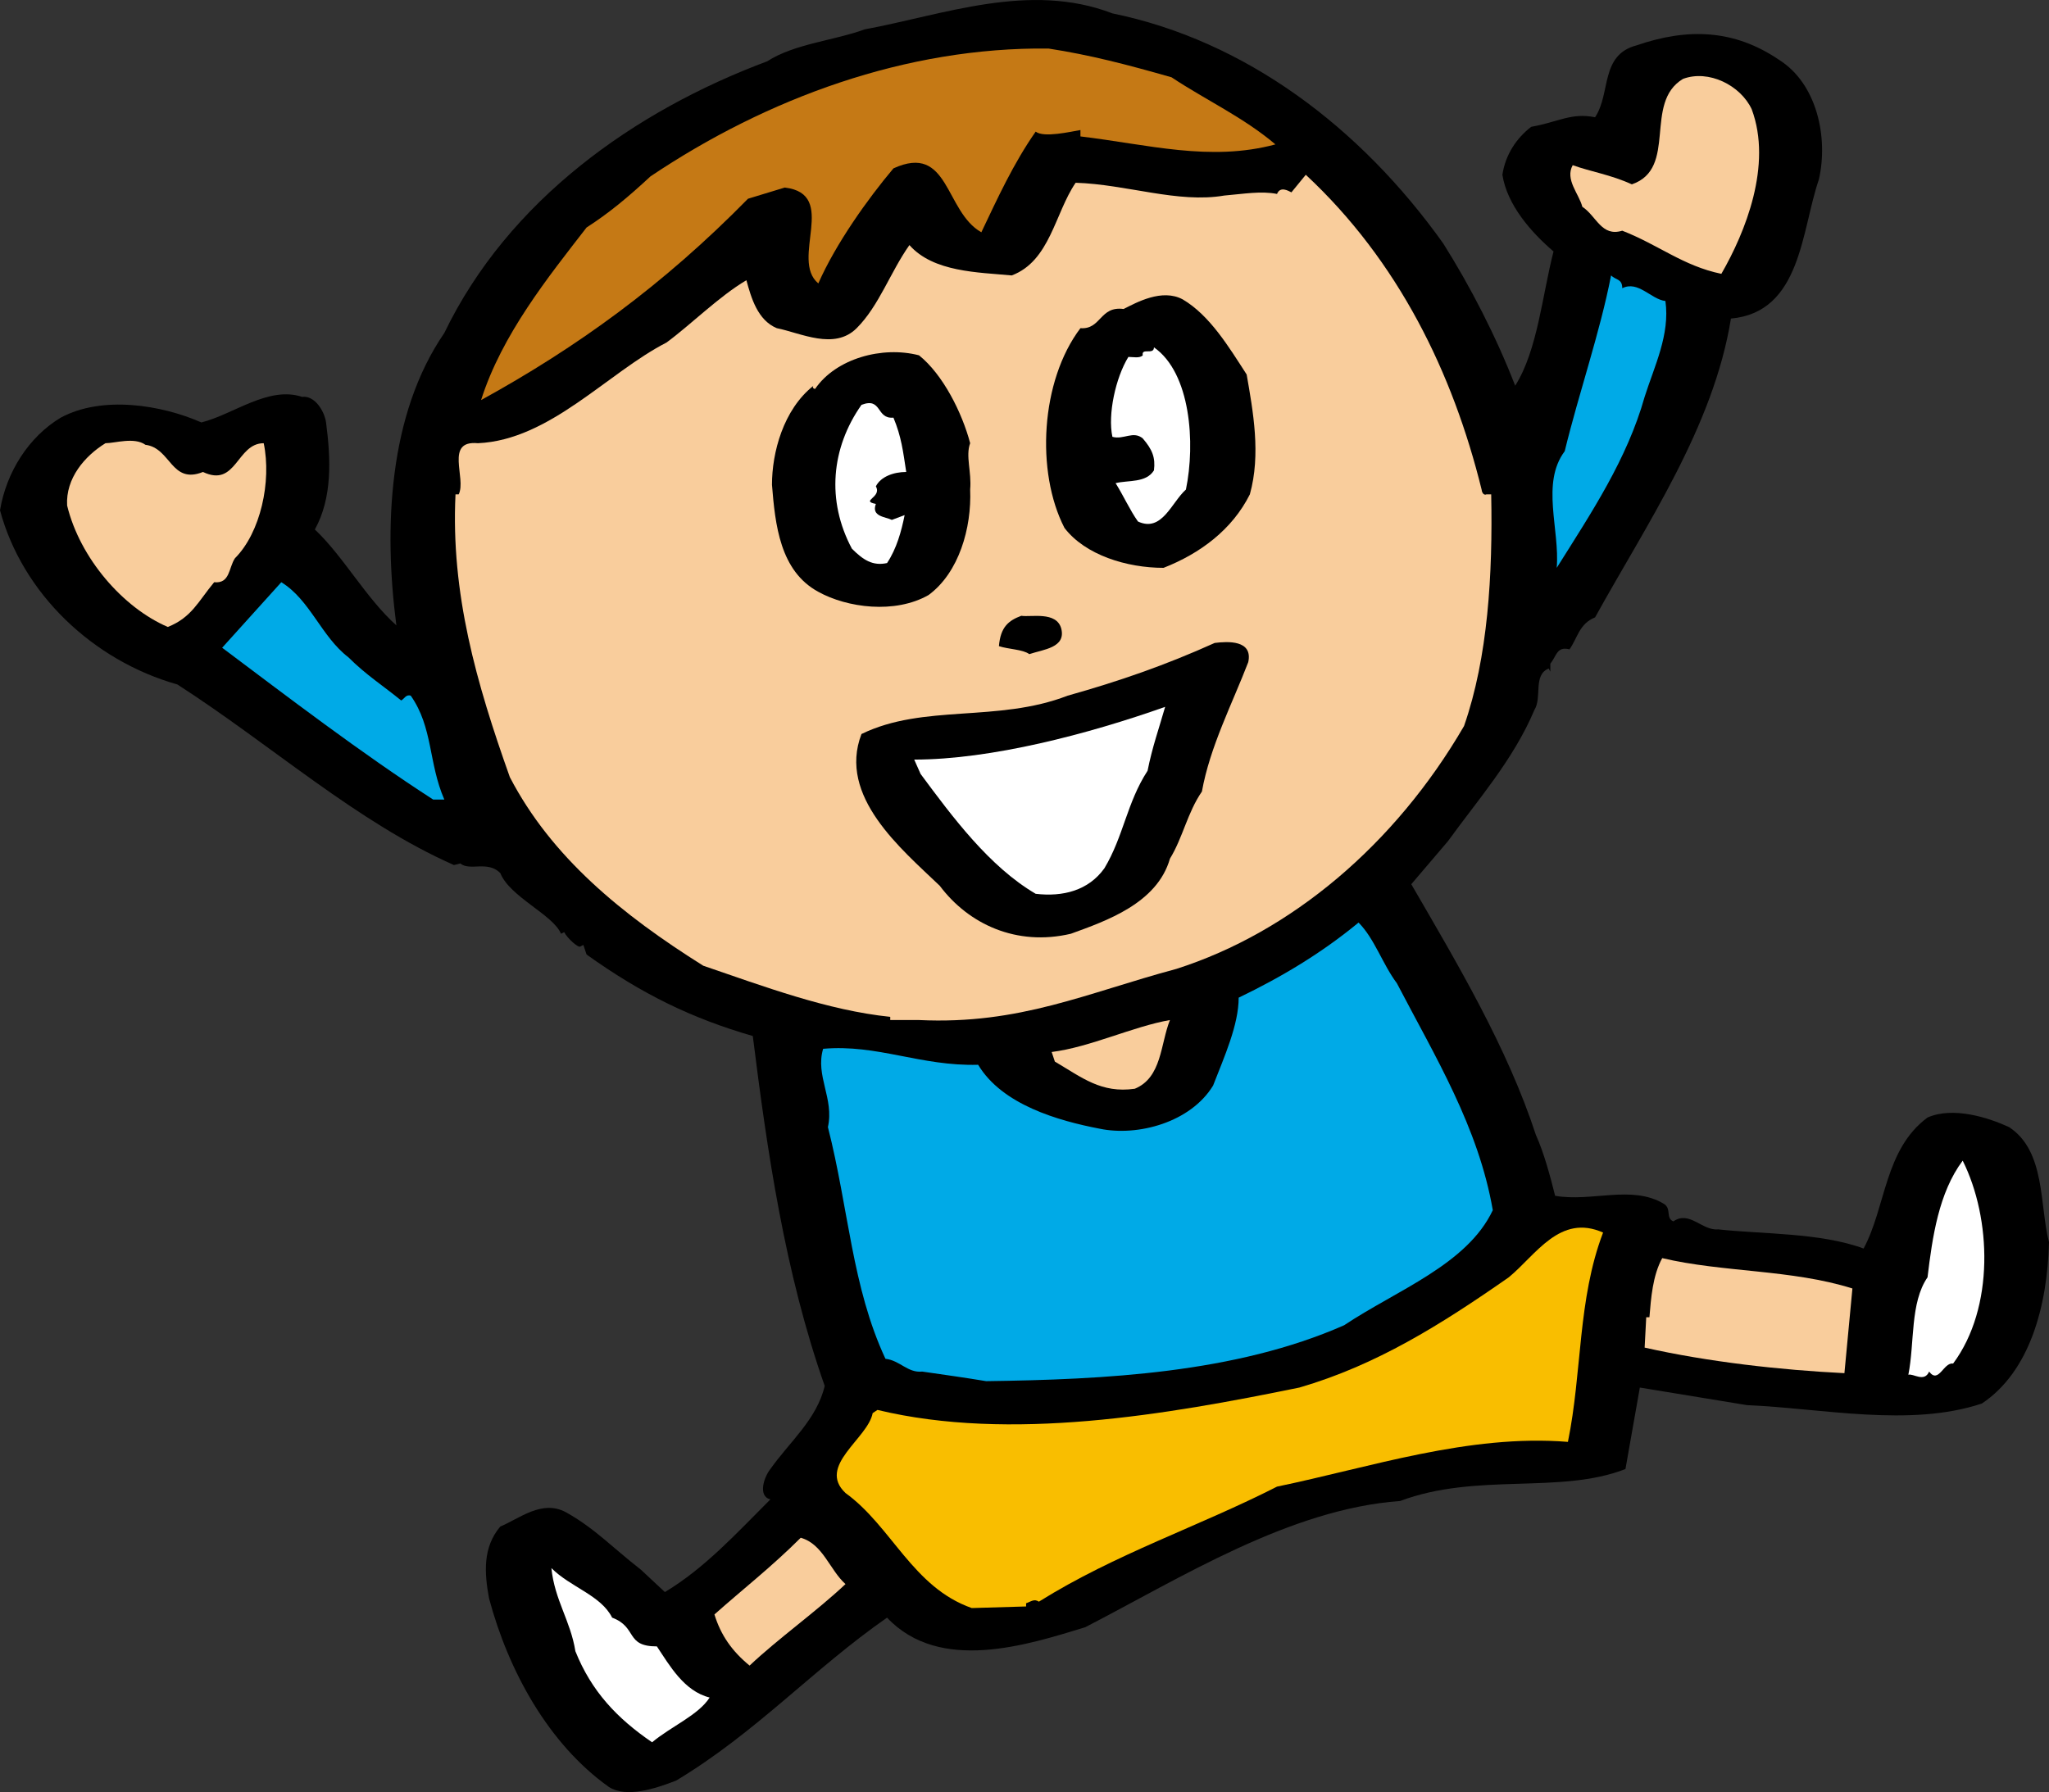
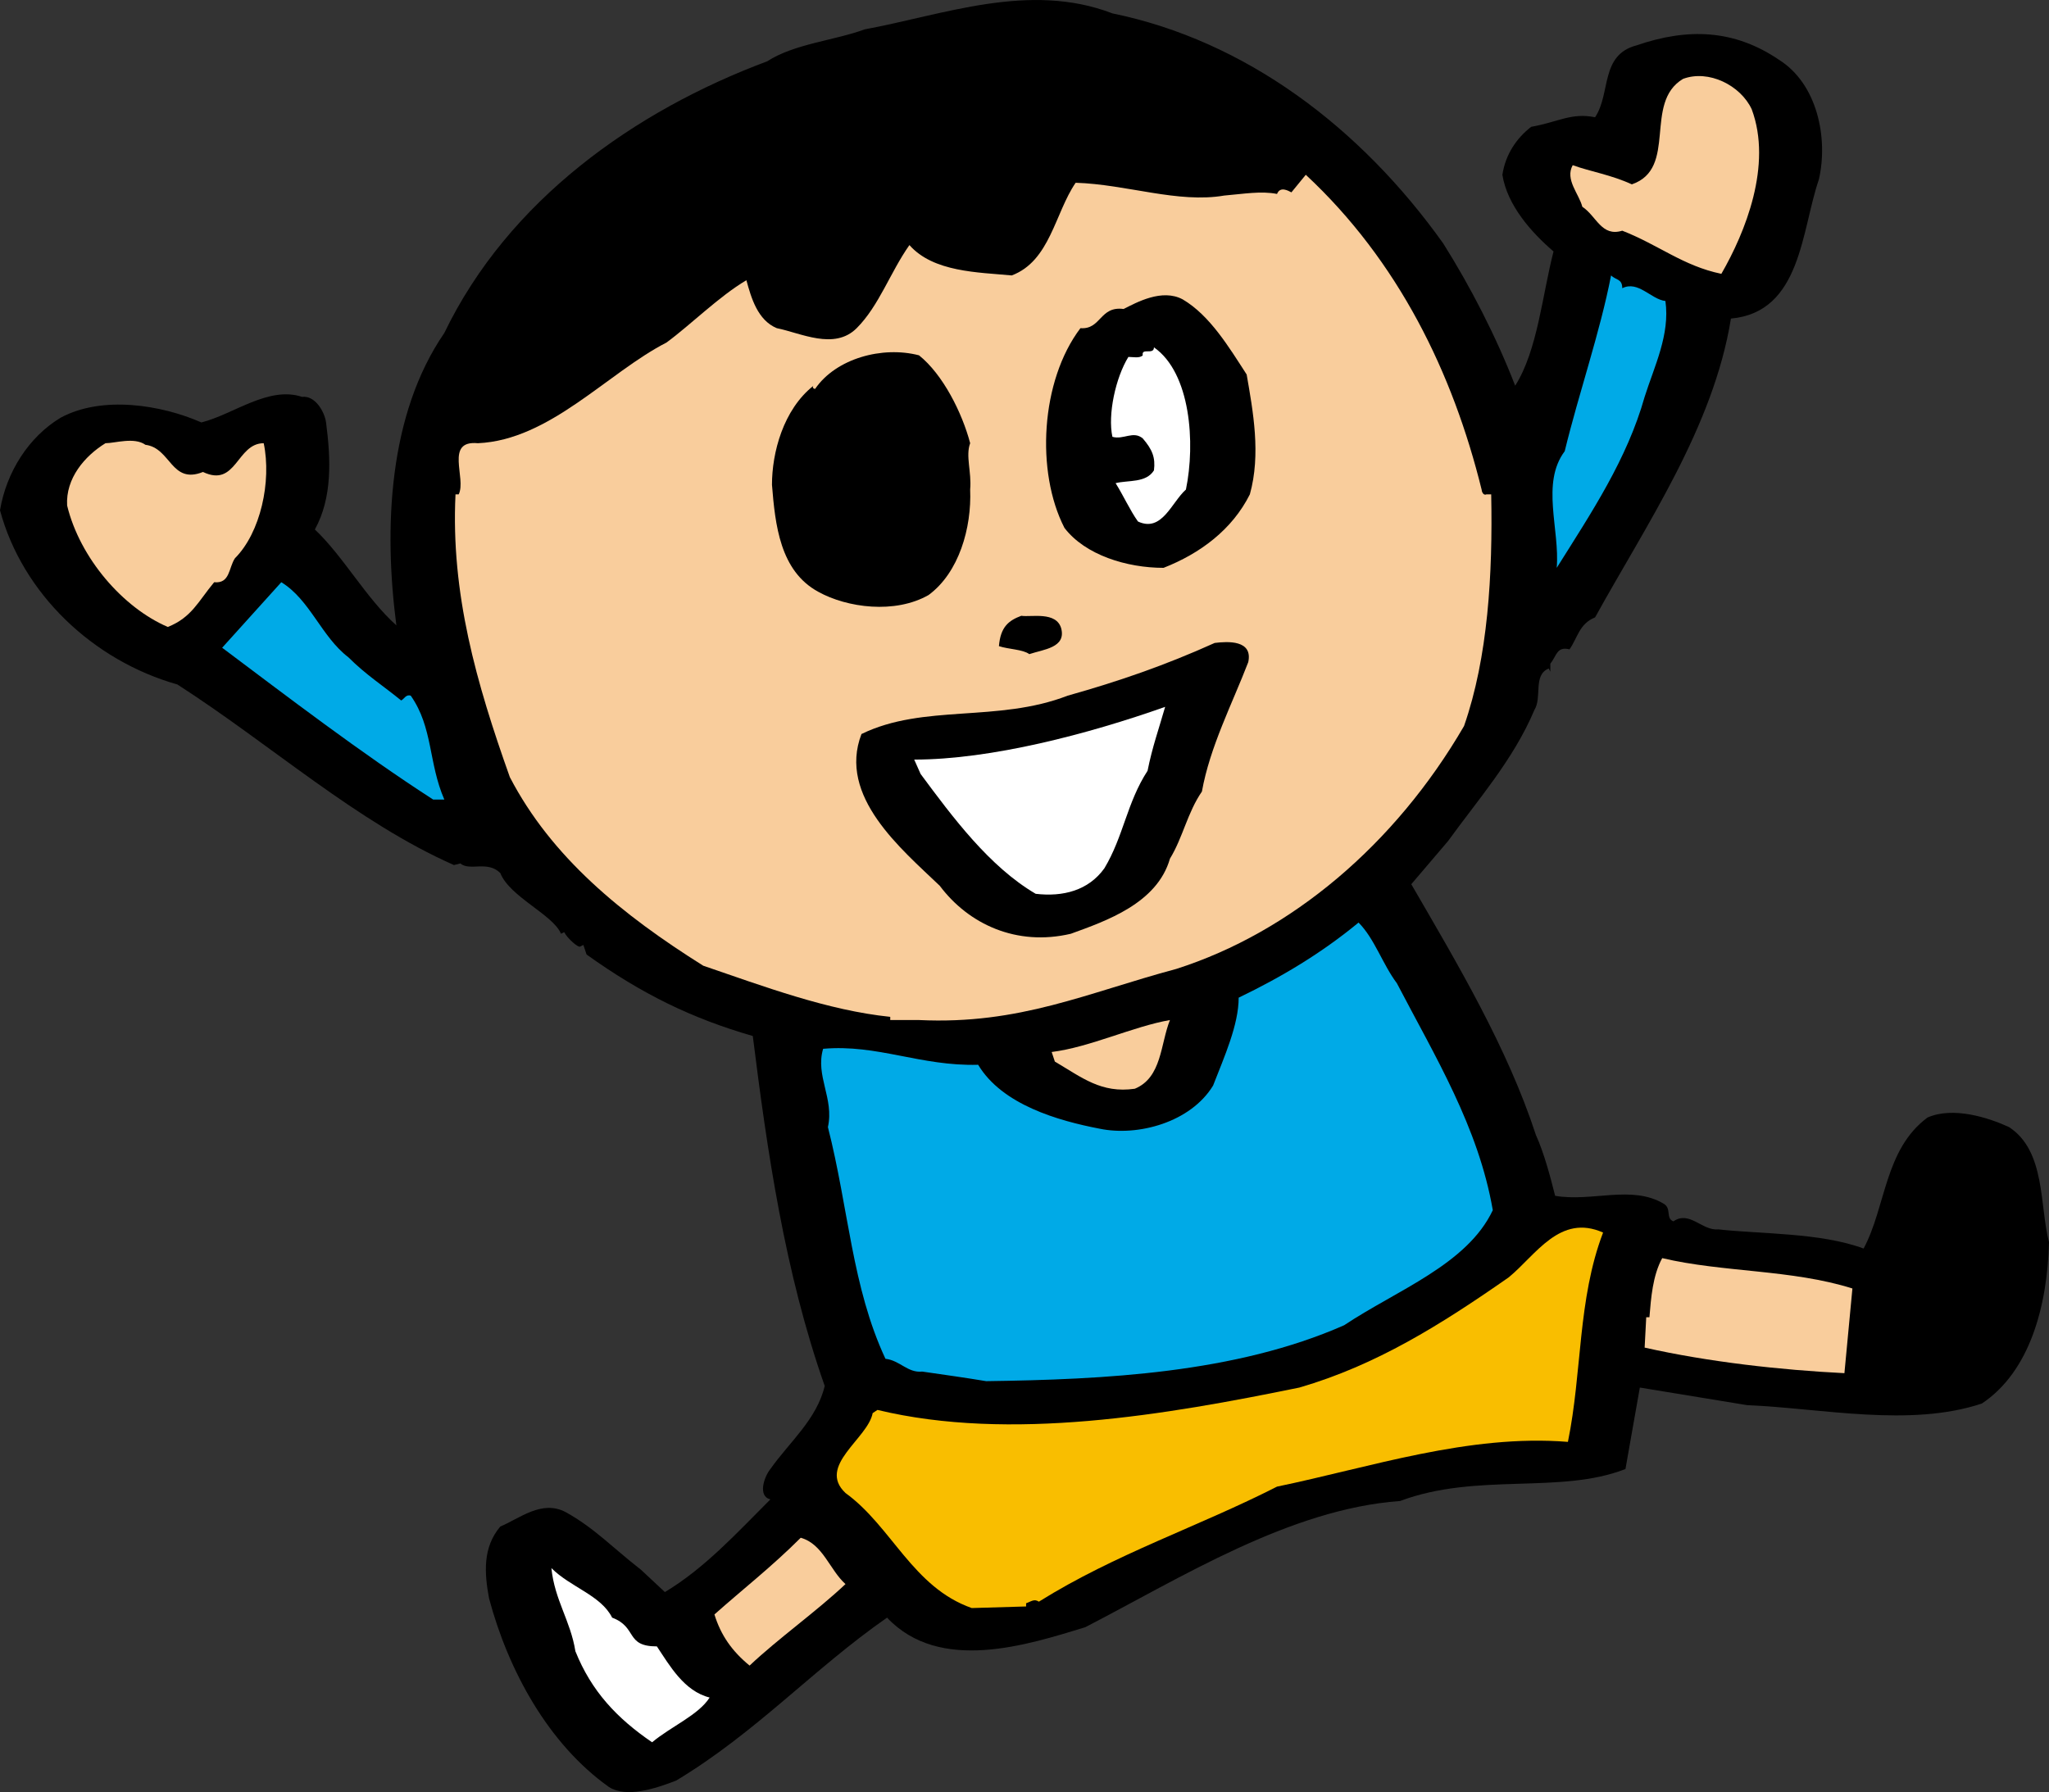
<svg xmlns="http://www.w3.org/2000/svg" id="_レイヤー_2" data-name="レイヤー 2" viewBox="0 0 102.56 89.72">
  <rect x="0" y="0" width="102.56" height="89.72" fill="#333333" stroke="none" />
  <defs>
    <style>.cls-1{fill:#f9cd9c}.cls-2{fill:#fff}.cls-4{fill:#00aae7}</style>
  </defs>
  <g id="_デザイン" data-name="デザイン">
    <path d="M72.24 12.19c1.36 2.16 2.64 4.64 3.6 7.12 1.12-1.76 1.36-4.56 1.92-6.72-1.12-.96-2.32-2.32-2.56-3.84.16-1.04.72-1.84 1.44-2.4 1.36-.24 2-.72 3.2-.48.8-1.2.24-3.12 2.08-3.6 2.56-.88 4.88-.8 7.12.72 1.92 1.2 2.48 3.92 2 6-.88 2.56-.88 6.64-4.4 6.96-.88 5.44-4.24 10.32-6.8 14.96-.8.32-.88 1.04-1.28 1.6-.64-.16-.64.32-.96.72v.4l-.08-.16c-.8.32-.32 1.44-.72 2.08-1.04 2.48-2.88 4.56-4.32 6.56l-1.84 2.16c2.32 4 4.8 8.16 6.24 12.56.4.88.72 2.08.96 3.04 1.84.32 3.84-.56 5.44.4.4.24.08.72.48.88.8-.56 1.44.48 2.24.4 2.16.24 5.12.16 7.28.96 1.12-2.08 1.04-4.96 3.2-6.56 1.28-.56 3.04 0 4.08.48 1.84 1.2 1.52 3.92 2 5.76-.08 3.2-.96 6.48-3.36 8.08-3.6 1.2-8 .24-11.76.08l-5.36-.88-.72 4.08c-3.28 1.28-7.44.16-11.28 1.6-5.52.4-10.96 3.84-15.76 6.32-2.88.88-7.28 2.32-9.92-.48-3.68 2.56-6.56 5.76-10.56 8.16-1.04.4-2.48.88-3.36.32-3.04-2.16-5.04-5.84-6-9.44-.24-1.28-.32-2.56.56-3.6.96-.4 2.08-1.36 3.28-.72 1.44.8 2.32 1.76 3.76 2.88l1.2 1.12c2-1.2 3.6-2.96 5.28-4.64-.64-.16-.32-1.12 0-1.52.96-1.36 2.32-2.48 2.72-4.16-2-5.68-2.88-11.76-3.6-17.52-3.04-.88-5.52-2.08-8.32-4.08l-.16-.48-.16.08c-.08.08-.64-.4-.8-.72l-.16.08c-.4-.96-2.56-1.84-3.04-3.04-.64-.64-1.52-.08-2-.48l-.32.08c-4.88-2.16-9.12-6-13.84-9.04-4.24-1.2-7.76-4.56-8.88-8.72.32-1.92 1.44-3.68 3.04-4.64 2.08-1.12 5.04-.64 7.04.24 1.6-.4 3.36-1.84 5.04-1.28.64-.08 1.12.72 1.2 1.28.24 1.84.32 3.76-.56 5.36 1.44 1.36 2.56 3.44 4.08 4.8-.64-4.88-.4-10.56 2.4-14.64 3.2-6.64 9.52-11.12 16.16-13.6 1.36-.88 3.36-1.04 4.88-1.6 3.92-.72 8.24-2.4 12.4-.8 6.64 1.36 12.4 5.68 16.56 11.52z" />
-     <path d="M58.64 3.87c1.68 1.12 3.6 2 5.2 3.36-3.28.88-6.4 0-9.76-.4v-.32c-.48.08-1.84.4-2.24.08-1.12 1.6-1.92 3.36-2.72 5.04-1.84-1.04-1.6-4.48-4.4-3.2-1.28 1.52-2.88 3.76-3.76 5.76-1.44-1.2 1.04-4.48-1.68-4.8l-1.84.56c-4.24 4.32-8.56 7.44-13.36 10.08 1.04-3.28 3.36-6.16 5.28-8.64 1.12-.72 2.08-1.52 3.2-2.56 5.84-3.92 12.8-6.48 19.92-6.4 2.08.32 3.92.8 6.16 1.44z" fill="#c57915" />
    <path class="cls-1" d="M87.68 5.47c1.04 2.8-.32 6.16-1.52 8.24-1.92-.4-3.12-1.44-4.96-2.16-1.04.32-1.28-.72-2-1.2-.16-.64-.88-1.36-.48-2.08.88.32 1.92.48 2.96.96 2.32-.8.56-4.08 2.56-5.28 1.28-.48 2.88.32 3.44 1.52zM74.16 24.51c0 .08.08.32.24.24h.24c.08 4-.16 8.16-1.36 11.6-3.44 5.92-8.64 10.32-14.4 12.16-4.48 1.2-7.84 2.8-12.88 2.56h-1.44v-.16c-3.12-.32-6.32-1.52-9.36-2.56-4.08-2.56-7.6-5.44-9.68-9.44-1.68-4.72-2.96-9.2-2.72-14.16h.16c.4-.8-.72-2.72.96-2.56 3.6-.16 6.48-3.52 9.44-5.04 1.2-.88 2.64-2.32 4-3.12.24.88.56 2 1.52 2.4 1.2.24 2.88 1.12 4 0s1.68-2.8 2.64-4.16c1.2 1.36 3.44 1.36 5.12 1.52 1.92-.72 2.16-3.12 3.2-4.64 2.56.08 5.12 1.04 7.44.64.96-.08 1.84-.24 2.64-.08.16-.4.56-.16.72-.08l.72-.88c4.64 4.32 7.36 9.92 8.8 15.76z" />
    <path class="cls-4" d="M81.2 14.43c.8-.4 1.44.56 2.16.64.24 1.68-.56 3.28-1.04 4.8-.88 3.12-2.64 5.76-4.4 8.56.16-1.92-.8-4.24.4-5.84.72-2.96 1.76-5.92 2.32-8.8.24.24.56.16.56.64z" />
    <path d="M62.4 18.75c.32 1.84.72 4 .16 6-.88 1.76-2.48 2.96-4.32 3.68-1.84 0-3.92-.64-4.96-2-1.44-2.8-1.2-7.36.8-10 1.04.08.96-1.12 2.16-.96.64-.32 1.92-1.04 2.96-.48 1.36.8 2.32 2.4 3.2 3.76z" />
    <path class="cls-2" d="M59.36 24.51c-.72.64-1.2 2.16-2.4 1.6-.4-.56-.72-1.28-1.12-1.92.64-.16 1.52 0 1.92-.64.08-.64-.08-1.04-.56-1.6-.48-.4-.96.08-1.52-.08-.24-1.12.16-2.96.8-4 .24 0 .56.08.72-.08-.08-.4.56 0 .56-.4 1.84 1.28 2.08 4.8 1.6 7.12z" />
    <path d="M48.56 22.19c-.24.64.08 1.44 0 2.32.08 1.92-.56 4.16-2.08 5.28-1.68.96-4.08.64-5.52-.16-1.92-1.04-2.16-3.36-2.32-5.36 0-1.6.56-3.76 2.08-4.96-.08.08 0 .16.08.16 1.04-1.52 3.36-2.16 5.2-1.68 1.2.96 2.16 2.88 2.56 4.4z" />
-     <path class="cls-2" d="M44.72 20.91c.4.96.48 1.68.64 2.72-.64 0-1.28.24-1.52.72.32.56-.8.72 0 .88-.24.64.48.64.8.8l.64-.24c-.16.8-.4 1.68-.88 2.4-.72.16-1.2-.16-1.76-.72-1.28-2.4-1.04-5.04.48-7.2 1.04-.4.72.72 1.6.64z" />
    <path class="cls-1" d="M10.16 23.63c1.68.8 1.68-1.44 3.04-1.44.4 1.92-.16 4.48-1.44 5.76-.32.48-.24 1.28-1.04 1.2-.8.96-1.12 1.76-2.32 2.24-2.24-.96-4.4-3.44-5.04-6.08-.08-1.36.88-2.48 1.92-3.12.48 0 1.44-.32 2 .08 1.28.16 1.28 2 2.88 1.36z" />
    <path class="cls-4" d="M17.44 32.91c.88.88 1.76 1.44 2.64 2.16.16-.08.24-.32.48-.24 1.12 1.6.88 3.36 1.68 5.2h-.56c-3.6-2.32-7.36-5.2-10.56-7.6l2.96-3.28c1.44.88 2 2.72 3.36 3.76z" />
    <path d="M53.12 31.47c.24.96-.88 1.04-1.6 1.28-.32-.24-1.04-.24-1.52-.4.08-.96.48-1.28 1.12-1.52.48.08 1.76-.24 2 .64zm9.36 1.68c-.8 2.08-1.92 4.24-2.32 6.48-.72 1.04-.96 2.32-1.6 3.36-.64 2.24-3.2 3.12-4.96 3.76-2.72.64-5.12-.48-6.56-2.4-1.92-1.84-5.12-4.48-3.92-7.6 3.12-1.52 6.8-.56 10.32-1.92 2.56-.72 4.88-1.52 7.36-2.64.64-.08 1.92-.16 1.68.96z" />
    <path class="cls-2" d="M58.32 35.39c-.32 1.12-.64 2-.88 3.2-1.04 1.6-1.2 3.28-2.16 4.88-.8 1.12-2.08 1.44-3.44 1.28-2.32-1.36-4.16-3.84-5.76-6l-.32-.72c3.84 0 8.72-1.28 12.56-2.64z" />
    <path class="cls-4" d="M69.92 49.23c1.92 3.68 4.08 7.2 4.8 11.36-1.28 2.72-4.8 4-7.44 5.76-5.44 2.4-12 2.72-17.92 2.8-.96-.16-2.08-.32-3.2-.48-.72.08-1.12-.56-1.84-.64-1.68-3.6-1.84-7.52-2.88-11.6.32-1.44-.64-2.56-.24-3.92 2.72-.24 4.88.88 7.76.8 1.2 2 4 2.8 6.08 3.2 1.92.4 4.56-.32 5.68-2.16.56-1.44 1.28-3.04 1.28-4.4 2.16-1.04 4.16-2.24 6-3.76.8.8 1.2 2.08 1.92 3.04z" />
    <path class="cls-1" d="M58.56 51.07c-.48 1.2-.4 2.88-1.76 3.44-1.68.24-2.64-.56-4-1.36l-.16-.48c1.92-.24 4.08-1.28 5.92-1.6z" />
-     <path class="cls-2" d="M97.76 68.27c-.48-.08-.72 1.04-1.2.4-.24.56-.8.08-1.04.16.32-1.6.08-3.6.96-4.88.24-2 .56-4.24 1.76-5.84 1.44 2.88 1.6 7.36-.48 10.16z" />
    <path d="M80.24 61.71c-1.28 3.36-1.04 6.96-1.76 10.48-4.96-.4-9.92 1.28-14.56 2.24-3.92 2-8.08 3.36-11.92 5.76-.24-.16-.4 0-.64.08v.16l-2.72.08c-2.96-1.04-4-4.08-6.32-5.76-1.44-1.36 1.12-2.72 1.36-4l.24-.16c6.64 1.6 14.48.24 21.12-1.12 3.84-1.12 7.04-3.12 10.48-5.52 1.36-1.12 2.56-3.2 4.72-2.24z" fill="#f9be00" />
    <path class="cls-1" d="M92.72 64.51l-.4 4.24c-3.2-.16-6.8-.56-10-1.28l.08-1.52h.16c.08-.96.16-2.08.64-2.96 3.04.72 6.48.56 9.52 1.52zm-50.4 14.8c-1.44 1.36-3.36 2.72-4.8 4.08-.88-.72-1.44-1.52-1.76-2.56 1.44-1.28 2.88-2.4 4.32-3.84 1.12.32 1.44 1.6 2.24 2.32z" />
    <path class="cls-2" d="M30.64 80.99c1.28.48.64 1.44 2.24 1.44.64.96 1.36 2.24 2.64 2.56-.56.88-1.92 1.44-2.88 2.24-1.76-1.2-3.04-2.56-3.84-4.56-.24-1.52-1.04-2.56-1.2-4.16.96.96 2.48 1.36 3.04 2.48z" />
  </g>
</svg>